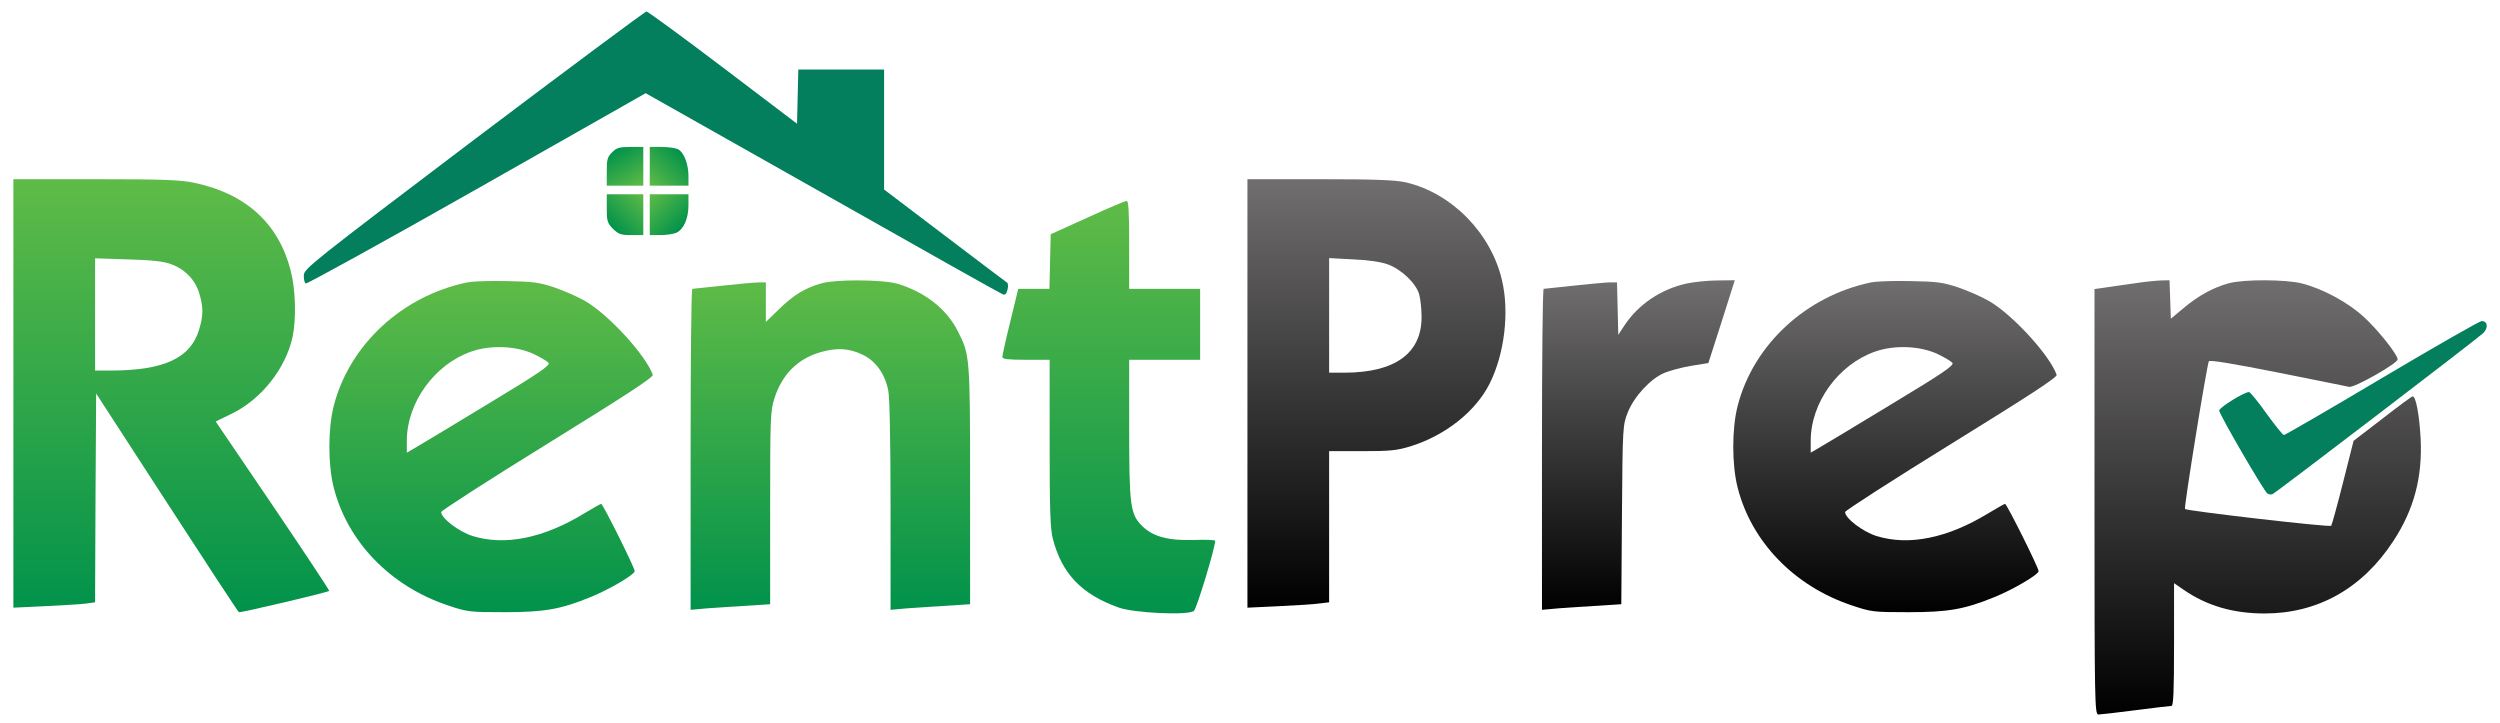
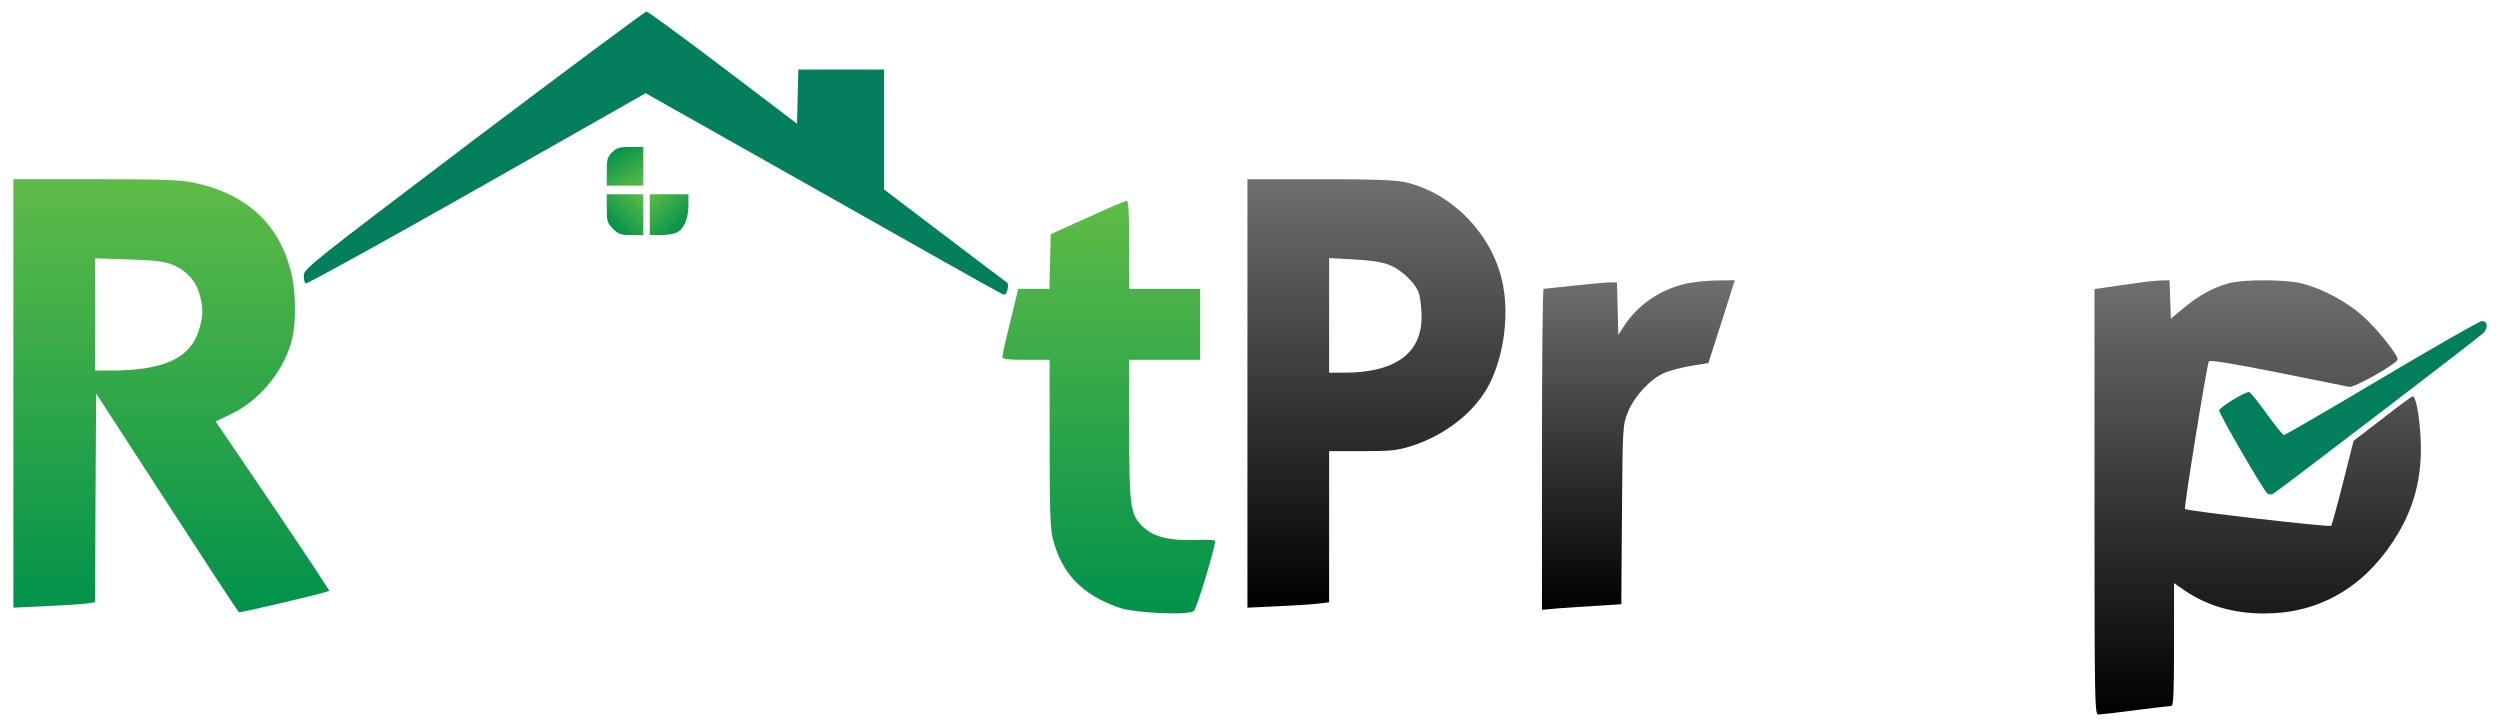
<svg xmlns="http://www.w3.org/2000/svg" viewBox="0 0 539.556 156" height="156" width="539.556" xml:space="preserve" id="svg2" version="1.1">
  <defs id="defs6">
    <clipPath id="clipPath18" clipPathUnits="userSpaceOnUse">
      <path id="path16" d="M 0,117 H 404.667 V 0 H 0 Z" />
    </clipPath>
    <clipPath id="clipPath30" clipPathUnits="userSpaceOnUse">
      <path id="path28" d="m 102.067,93.237 c -1.775,0 -2.262,-0.139 -2.958,-0.87 v 0 c -0.766,-0.731 -0.87,-1.148 -0.87,-3.133 v 0 -2.263 h 2.958 2.959 v 3.133 3.133 z" />
    </clipPath>
    <linearGradient id="linearGradient42" spreadMethod="pad" gradientTransform="matrix(3.666,-6.35,-6.35,-3.666,99.627,92.824)" gradientUnits="userSpaceOnUse" y2="0" x2="1" y1="0" x1="0">
      <stop id="stop36" offset="0" style="stop-opacity:1;stop-color:#01924b" />
      <stop id="stop38" offset="0.999" style="stop-opacity:1;stop-color:#5fbb47" />
      <stop id="stop40" offset="1" style="stop-opacity:1;stop-color:#5fbb47" />
    </linearGradient>
    <clipPath id="clipPath52" clipPathUnits="userSpaceOnUse">
      <path id="path50" d="m 105.2,93.237 v -3.133 -3.133 h 3.133 3.133 v 1.567 c 0,1.915 -0.731,3.829 -1.671,4.317 v 0 c -0.418,0.209 -1.602,0.382 -2.645,0.382 v 0 z" />
    </clipPath>
    <linearGradient id="linearGradient62" spreadMethod="pad" gradientTransform="matrix(5.287,5.287,5.287,-5.287,105.2,86.972)" gradientUnits="userSpaceOnUse" y2="0" x2="1" y1="0" x1="0">
      <stop id="stop58" offset="0" style="stop-opacity:1;stop-color:#5fbb47" />
      <stop id="stop60" offset="1" style="stop-opacity:1;stop-color:#01924b" />
    </linearGradient>
    <clipPath id="clipPath72" clipPathUnits="userSpaceOnUse">
      <path id="path70" d="M 2.166,88.016 V 53.347 18.643 l 5.152,0.243 c 2.82,0.139 5.779,0.314 6.579,0.418 v 0 l 1.497,0.209 0.07,16.916 0.104,16.883 L 27.02,35.663 C 33.286,25.987 38.542,17.981 38.681,17.912 v 0 c 0.209,-0.14 14.341,3.202 14.62,3.445 v 0 c 0.069,0.07 -4.039,6.266 -9.12,13.784 v 0 l -9.259,13.645 2.715,1.323 c 4.733,2.332 8.667,7.345 9.746,12.427 v 0 c 0.592,2.924 0.487,7.624 -0.313,10.651 v 0 C 45.121,80.88 39.76,85.719 31.336,87.459 v 0 c -2.193,0.452 -5.186,0.557 -15.942,0.557 v 0 z M 15.394,66.121 v 9.086 l 5.326,-0.175 c 3.794,-0.104 5.778,-0.313 6.961,-0.766 v 0 c 2.298,-0.835 3.934,-2.541 4.595,-4.768 v 0 c 0.661,-2.263 0.661,-3.516 -0.034,-5.813 v 0 C 30.883,59.09 26.637,57.071 18.109,57.037 v 0 h -2.715 z" />
    </clipPath>
    <linearGradient id="linearGradient82" spreadMethod="pad" gradientTransform="matrix(0,70.109,70.109,0,27.734,17.907)" gradientUnits="userSpaceOnUse" y2="0" x2="1" y1="0" x1="0">
      <stop id="stop78" offset="0" style="stop-opacity:1;stop-color:#01924b" />
      <stop id="stop80" offset="1" style="stop-opacity:1;stop-color:#5fbb47" />
    </linearGradient>
    <clipPath id="clipPath92" clipPathUnits="userSpaceOnUse">
      <path id="path90" d="M 201.968,88.016 V 53.347 18.643 l 5.152,0.243 c 2.819,0.139 5.778,0.314 6.614,0.452 v 0 l 1.461,0.175 v 12.253 12.217 h 5.326 c 4.56,0 5.639,0.104 7.902,0.801 v 0 c 5.639,1.775 10.512,5.639 12.774,10.164 v 0 c 2.402,4.803 3.203,11.557 1.985,16.708 v 0 c -1.776,7.623 -8.111,14.098 -15.525,15.837 v 0 c -1.706,0.384 -4.803,0.523 -13.923,0.523 v 0 z m 13.227,-22.069 v 9.294 l 3.933,-0.209 c 2.507,-0.104 4.526,-0.417 5.64,-0.835 v 0 c 2.158,-0.801 4.525,-3.063 5.012,-4.838 v 0 c 0.209,-0.766 0.383,-2.403 0.383,-3.655 v 0 c 0,-5.883 -4.281,-8.981 -12.427,-9.016 v 0 h -2.541 z" />
    </clipPath>
    <linearGradient id="linearGradient102" spreadMethod="pad" gradientTransform="matrix(0,69.374,69.374,0,222.857,18.642)" gradientUnits="userSpaceOnUse" y2="0" x2="1" y1="0" x1="0">
      <stop id="stop98" offset="0" style="stop-opacity:1;stop-color:#000000" />
      <stop id="stop100" offset="1" style="stop-opacity:1;stop-color:#706e6f" />
    </linearGradient>
    <clipPath id="clipPath112" clipPathUnits="userSpaceOnUse">
      <path id="path110" d="m 101.197,85.579 h -2.958 v -2.297 c 0,-2.053 0.104,-2.367 1.008,-3.307 v 0 c 0.906,-0.87 1.288,-1.009 2.96,-1.009 v 0 h 1.949 v 3.307 3.306 z" />
    </clipPath>
    <linearGradient id="linearGradient122" spreadMethod="pad" gradientTransform="matrix(-5.256,-5.256,-5.256,5.256,104.33,85.405)" gradientUnits="userSpaceOnUse" y2="0" x2="1" y1="0" x1="0">
      <stop id="stop118" offset="0" style="stop-opacity:1;stop-color:#5fbb47" />
      <stop id="stop120" offset="1" style="stop-opacity:1;stop-color:#01924b" />
    </linearGradient>
    <clipPath id="clipPath132" clipPathUnits="userSpaceOnUse">
      <path id="path130" d="M 108.333,85.579 H 105.2 v -3.306 -3.307 h 1.741 c 0.939,0 2.088,0.174 2.576,0.382 v 0 c 1.183,0.558 1.949,2.298 1.949,4.456 v 0 1.775 z" />
    </clipPath>
    <linearGradient id="linearGradient142" spreadMethod="pad" gradientTransform="matrix(-5.367,5.367,5.367,5.367,110.48,80.125)" gradientUnits="userSpaceOnUse" y2="0" x2="1" y1="0" x1="0">
      <stop id="stop138" offset="0" style="stop-opacity:1;stop-color:#01924b" />
      <stop id="stop140" offset="1" style="stop-opacity:1;stop-color:#5fbb47" />
    </linearGradient>
    <clipPath id="clipPath152" clipPathUnits="userSpaceOnUse">
      <path id="path150" d="m 182.406,84.5 c -0.244,0 -3.098,-1.218 -6.371,-2.715 v 0 l -5.917,-2.68 -0.104,-4.421 -0.105,-4.42 h -2.505 -2.542 l -1.288,-5.291 c -0.731,-2.924 -1.288,-5.535 -1.288,-5.744 v 0 c 0,-0.348 1.01,-0.453 3.83,-0.453 v 0 h 3.828 V 45.271 c 0,-10.825 0.105,-13.889 0.522,-15.49 v 0 c 1.462,-5.638 4.665,-8.98 10.617,-11.104 v 0 c 2.471,-0.905 11.313,-1.322 12.218,-0.556 v 0 c 0.452,0.347 3.446,10.233 3.446,11.347 v 0 c 0,0.139 -1.496,0.209 -3.307,0.139 v 0 c -4.282,-0.139 -6.787,0.522 -8.563,2.297 v 0 c -1.879,1.915 -2.054,3.272 -2.054,15.908 v 0 10.964 h 5.744 5.743 v 5.744 5.744 h -5.743 -5.744 v 7.135 c 0,5.443 -0.102,7.102 -0.408,7.102 v 0 c -0.003,0 -0.006,-0.001 -0.009,-0.001" />
    </clipPath>
    <linearGradient id="linearGradient162" spreadMethod="pad" gradientTransform="matrix(0,66.78,66.78,0,179.517,17.721)" gradientUnits="userSpaceOnUse" y2="0" x2="1" y1="0" x1="0">
      <stop id="stop158" offset="0" style="stop-opacity:1;stop-color:#01924b" />
      <stop id="stop160" offset="1" style="stop-opacity:1;stop-color:#5fbb47" />
    </linearGradient>
    <clipPath id="clipPath172" clipPathUnits="userSpaceOnUse">
      <path id="path170" d="M 75.648,71.308 C 65.101,69.115 56.572,61.214 54.031,51.293 v 0 c -0.939,-3.69 -0.939,-9.503 0,-13.192 v 0 c 2.228,-8.807 9.19,-15.978 18.449,-19.076 v 0 c 3.203,-1.079 3.516,-1.113 9.225,-1.113 v 0 c 6.369,0 9.049,0.452 13.888,2.436 v 0 c 3.028,1.219 7.171,3.655 7.171,4.212 v 0 c 0,0.557 -5.152,10.895 -5.431,10.895 v 0 c -0.104,0 -1.322,-0.696 -2.714,-1.531 v 0 C 88.005,29.885 81.774,28.633 76.553,30.234 v 0 c -2.263,0.695 -5.152,2.924 -5.117,3.899 v 0 c 0.035,0.243 7.762,5.22 17.23,11.069 v 0 c 12.67,7.831 17.161,10.756 17.022,11.138 v 0 c -1.114,3.168 -7.136,9.746 -10.931,11.939 v 0 c -1.252,0.731 -3.515,1.706 -5.047,2.228 v 0 c -2.401,0.801 -3.446,0.94 -7.658,1.01 v 0 c -0.571,0.014 -1.152,0.021 -1.72,0.021 v 0 c -2.098,0 -4.027,-0.093 -4.684,-0.23 M 65.867,45.654 c 0,6.161 4.455,12.357 10.407,14.445 v 0 c 3.168,1.115 7.345,0.94 10.199,-0.417 v 0 c 1.079,-0.522 2.124,-1.149 2.333,-1.393 v 0 c 0.347,-0.382 -1.463,-1.636 -9.608,-6.544 v 0 c -5.5,-3.341 -10.756,-6.509 -11.661,-7.031 v 0 l -1.67,-0.975 z" />
    </clipPath>
    <linearGradient id="linearGradient182" spreadMethod="pad" gradientTransform="matrix(0,53.627,53.627,0,79.509,17.911)" gradientUnits="userSpaceOnUse" y2="0" x2="1" y1="0" x1="0">
      <stop id="stop178" offset="0" style="stop-opacity:1;stop-color:#01924b" />
      <stop id="stop180" offset="1" style="stop-opacity:1;stop-color:#5fbb47" />
    </linearGradient>
    <clipPath id="clipPath192" clipPathUnits="userSpaceOnUse">
-       <path id="path190" d="m 133.047,71.168 c -2.645,-0.73 -4.595,-1.914 -6.857,-4.141 v 0 l -2.193,-2.124 v 3.203 3.202 h -1.114 c -0.627,0 -3.272,-0.244 -5.848,-0.522 v 0 c -2.576,-0.279 -4.803,-0.522 -4.943,-0.522 v 0 c -0.173,0 -0.278,-11.696 -0.278,-25.968 v 0 -26.002 l 2.715,0.244 c 1.462,0.105 4.351,0.313 6.439,0.418 v 0 l 3.725,0.244 v 15.559 c 0,14.655 0.034,15.734 0.696,17.787 v 0 c 1.218,3.829 3.725,6.37 7.414,7.449 v 0 c 2.542,0.766 4.665,0.661 6.754,-0.348 v 0 c 2.157,-0.975 3.689,-3.063 4.246,-5.778 v 0 c 0.244,-1.115 0.382,-8.041 0.382,-18.657 v 0 -16.918 l 2.716,0.244 c 1.462,0.105 4.351,0.313 6.439,0.418 v 0 l 3.725,0.244 v 19.179 c 0,20.816 -0.035,21.198 -1.949,24.958 v 0 c -1.845,3.69 -5.396,6.439 -9.852,7.762 v 0 c -1.208,0.348 -3.872,0.532 -6.469,0.532 v 0 c -2.34,0 -4.626,-0.149 -5.748,-0.463" />
-     </clipPath>
+       </clipPath>
    <linearGradient id="linearGradient202" spreadMethod="pad" gradientTransform="matrix(0,53.337,53.337,0,134.439,18.294)" gradientUnits="userSpaceOnUse" y2="0" x2="1" y1="0" x1="0">
      <stop id="stop198" offset="0" style="stop-opacity:1;stop-color:#01924b" />
      <stop id="stop200" offset="1" style="stop-opacity:1;stop-color:#5fbb47" />
    </linearGradient>
    <clipPath id="clipPath212" clipPathUnits="userSpaceOnUse">
      <path id="path210" d="m 278.059,71.621 c -1.53,0 -3.759,-0.244 -4.942,-0.487 v 0 c -4.177,-0.905 -7.867,-3.377 -10.129,-6.823 v 0 l -0.975,-1.496 -0.104,4.246 -0.104,4.247 h -1.115 c -0.626,0 -3.237,-0.244 -5.813,-0.522 v 0 c -2.576,-0.279 -4.803,-0.522 -4.943,-0.522 v 0 c -0.173,0 -0.278,-11.696 -0.278,-25.968 v 0 -26.002 l 2.715,0.244 c 1.462,0.105 4.351,0.313 6.405,0.418 v 0 l 3.724,0.244 0.105,14.48 c 0.104,14.34 0.139,14.515 0.939,16.569 v 0 c 1.045,2.61 3.655,5.429 5.918,6.404 v 0 c 0.905,0.384 2.889,0.906 4.386,1.15 v 0 l 2.75,0.451 2.158,6.719 2.123,6.683 z" />
    </clipPath>
    <linearGradient id="linearGradient222" spreadMethod="pad" gradientTransform="matrix(0,53.362,53.362,0,265.268,18.294)" gradientUnits="userSpaceOnUse" y2="0" x2="1" y1="0" x1="0">
      <stop id="stop218" offset="0" style="stop-opacity:1;stop-color:#000000" />
      <stop id="stop220" offset="1" style="stop-opacity:1;stop-color:#706e6f" />
    </linearGradient>
    <clipPath id="clipPath232" clipPathUnits="userSpaceOnUse">
      <path id="path230" d="M 302.948,71.308 C 292.401,69.115 283.873,61.214 281.332,51.293 v 0 c -0.94,-3.69 -0.94,-9.503 0,-13.192 v 0 c 2.227,-8.807 9.189,-15.978 18.448,-19.076 v 0 c 3.203,-1.079 3.516,-1.113 9.225,-1.113 v 0 c 6.369,0 9.05,0.452 13.888,2.436 v 0 c 3.028,1.219 7.171,3.655 7.171,4.212 v 0 c 0,0.557 -5.151,10.895 -5.43,10.895 v 0 c -0.105,0 -1.323,-0.696 -2.716,-1.531 v 0 c -6.613,-4.039 -12.844,-5.291 -18.065,-3.69 v 0 c -2.263,0.695 -5.152,2.924 -5.117,3.899 v 0 c 0.035,0.243 7.763,5.22 17.231,11.069 v 0 c 12.67,7.831 17.16,10.756 17.02,11.138 v 0 c -1.113,3.168 -7.135,9.746 -10.929,11.939 v 0 c -1.253,0.731 -3.516,1.706 -5.047,2.228 v 0 c -2.403,0.801 -3.447,0.94 -7.659,1.01 v 0 c -0.571,0.014 -1.152,0.021 -1.72,0.021 v 0 c -2.098,0 -4.027,-0.093 -4.684,-0.23 m -9.781,-25.654 c 0,6.161 4.455,12.357 10.407,14.445 v 0 c 3.168,1.115 7.345,0.94 10.199,-0.417 v 0 c 1.079,-0.522 2.123,-1.149 2.332,-1.393 v 0 c 0.348,-0.382 -1.461,-1.636 -9.606,-6.544 v 0 c -5.5,-3.341 -10.756,-6.509 -11.662,-7.031 v 0 l -1.67,-0.975 z" />
    </clipPath>
    <linearGradient id="linearGradient242" spreadMethod="pad" gradientTransform="matrix(0,53.627,53.627,0,306.809,17.911)" gradientUnits="userSpaceOnUse" y2="0" x2="1" y1="0" x1="0">
      <stop id="stop238" offset="0" style="stop-opacity:1;stop-color:#000000" />
      <stop id="stop240" offset="1" style="stop-opacity:1;stop-color:#706e6f" />
    </linearGradient>
    <clipPath id="clipPath252" clipPathUnits="userSpaceOnUse">
      <path id="path250" d="m 349.8,71.621 c -0.801,-0.035 -2.854,-0.244 -4.594,-0.522 v 0 c -1.706,-0.244 -3.795,-0.522 -4.595,-0.661 v 0 l -1.497,-0.209 V 35.768 c 0,-32.546 0.035,-34.425 0.627,-34.425 v 0 c 0.313,0 3.028,0.313 5.987,0.695 v 0 c 2.958,0.384 5.604,0.697 5.848,0.697 v 0 c 0.313,0 0.418,2.228 0.418,9.92 v 0 9.956 l 1.566,-1.079 c 3.724,-2.576 8.006,-3.83 13.087,-3.83 v 0 c 8.598,0 15.839,4.038 20.851,11.731 v 0 c 3.341,5.082 4.734,10.338 4.42,16.604 v 0 c -0.208,3.794 -0.765,6.822 -1.287,6.822 v 0 c -0.139,0 -2.367,-1.636 -4.908,-3.62 v 0 l -4.665,-3.585 -1.705,-6.753 c -0.94,-3.725 -1.81,-6.857 -1.915,-6.997 v 0 c -0.244,-0.278 -23.391,2.402 -23.67,2.715 v 0 c -0.208,0.209 3.551,23.392 3.864,23.914 v 0 c 0.14,0.243 3.759,-0.348 11.139,-1.81 v 0 c 5.987,-1.183 11.208,-2.262 11.591,-2.332 v 0 c 0.801,-0.174 7.832,3.794 7.832,4.455 v 0 c 0,0.766 -3.202,4.804 -5.465,6.858 v 0 c -2.575,2.367 -6.614,4.56 -10.025,5.43 v 0 c -2.575,0.661 -9.433,0.696 -11.835,0.034 v 0 c -2.471,-0.661 -4.907,-1.983 -7.309,-4.003 v 0 l -2.088,-1.739 -0.105,3.131 -0.105,3.099 z" />
    </clipPath>
    <linearGradient id="linearGradient262" spreadMethod="pad" gradientTransform="matrix(0,70.313,70.313,0,365.538,1.342)" gradientUnits="userSpaceOnUse" y2="0" x2="1" y1="0" x1="0">
      <stop id="stop258" offset="0" style="stop-opacity:1;stop-color:#000000" />
      <stop id="stop260" offset="1" style="stop-opacity:1;stop-color:#706e6f" />
    </linearGradient>
    <clipPath id="clipPath272" clipPathUnits="userSpaceOnUse">
      <path id="path270" d="M 0,117 H 404.667 V 0 H 0 Z" />
    </clipPath>
  </defs>
  <g transform="matrix(1.333,0,0,-1.333,0,156)" id="g10">
    <g id="g12">
      <g clip-path="url(#clipPath18)" id="g14">
        <g transform="translate(76.727,94.386)" id="g20">
          <path id="path22" style="fill:#037f5d;fill-opacity:1;fill-rule:nonzero;stroke:none" d="m 0,0 c -26.211,-19.841 -27.534,-20.885 -27.534,-21.929 -0.034,-0.592 0.105,-1.219 0.314,-1.323 0.174,-0.105 12.635,6.753 27.673,15.281 L 27.812,7.553 56.425,-8.598 c 15.733,-8.911 28.856,-16.29 29.169,-16.395 0.418,-0.174 0.627,0.035 0.801,0.731 0.139,0.523 0.104,1.045 -0.07,1.149 -0.174,0.105 -4.734,3.551 -10.094,7.623 l -9.816,7.449 v 9.712 9.711 H 59.453 52.526 L 52.422,6.997 52.317,2.611 40.343,11.696 C 33.73,16.708 28.16,20.781 27.951,20.781 27.708,20.781 15.142,11.417 0,0" />
        </g>
      </g>
    </g>
    <g id="g24">
      <g clip-path="url(#clipPath30)" id="g26">
        <g id="g32">
          <g id="g34">
            <path id="path44" style="fill:url(#linearGradient42);stroke:none" d="m 102.067,93.237 c -1.775,0 -2.262,-0.139 -2.958,-0.87 v 0 c -0.766,-0.731 -0.87,-1.148 -0.87,-3.133 v 0 -2.263 h 2.958 2.959 v 3.133 3.133 z" />
          </g>
        </g>
      </g>
    </g>
    <g id="g46">
      <g clip-path="url(#clipPath52)" id="g48">
        <g id="g54">
          <g id="g56">
-             <path id="path64" style="fill:url(#linearGradient62);stroke:none" d="m 105.2,93.237 v -3.133 -3.133 h 3.133 3.133 v 1.567 c 0,1.915 -0.731,3.829 -1.671,4.317 v 0 c -0.418,0.209 -1.602,0.382 -2.645,0.382 v 0 z" />
-           </g>
+             </g>
        </g>
      </g>
    </g>
    <g id="g66">
      <g clip-path="url(#clipPath72)" id="g68">
        <g id="g74">
          <g id="g76">
            <path id="path84" style="fill:url(#linearGradient82);stroke:none" d="M 2.166,88.016 V 53.347 18.643 l 5.152,0.243 c 2.82,0.139 5.779,0.314 6.579,0.418 v 0 l 1.497,0.209 0.07,16.916 0.104,16.883 L 27.02,35.663 C 33.286,25.987 38.542,17.981 38.681,17.912 v 0 c 0.209,-0.14 14.341,3.202 14.62,3.445 v 0 c 0.069,0.07 -4.039,6.266 -9.12,13.784 v 0 l -9.259,13.645 2.715,1.323 c 4.733,2.332 8.667,7.345 9.746,12.427 v 0 c 0.592,2.924 0.487,7.624 -0.313,10.651 v 0 C 45.121,80.88 39.76,85.719 31.336,87.459 v 0 c -2.193,0.452 -5.186,0.557 -15.942,0.557 v 0 z M 15.394,66.121 v 9.086 l 5.326,-0.175 c 3.794,-0.104 5.778,-0.313 6.961,-0.766 v 0 c 2.298,-0.835 3.934,-2.541 4.595,-4.768 v 0 c 0.661,-2.263 0.661,-3.516 -0.034,-5.813 v 0 C 30.883,59.09 26.637,57.071 18.109,57.037 v 0 h -2.715 z" />
          </g>
        </g>
      </g>
    </g>
    <g id="g86">
      <g clip-path="url(#clipPath92)" id="g88">
        <g id="g94">
          <g id="g96">
            <path id="path104" style="fill:url(#linearGradient102);stroke:none" d="M 201.968,88.016 V 53.347 18.643 l 5.152,0.243 c 2.819,0.139 5.778,0.314 6.614,0.452 v 0 l 1.461,0.175 v 12.253 12.217 h 5.326 c 4.56,0 5.639,0.104 7.902,0.801 v 0 c 5.639,1.775 10.512,5.639 12.774,10.164 v 0 c 2.402,4.803 3.203,11.557 1.985,16.708 v 0 c -1.776,7.623 -8.111,14.098 -15.525,15.837 v 0 c -1.706,0.384 -4.803,0.523 -13.923,0.523 v 0 z m 13.227,-22.069 v 9.294 l 3.933,-0.209 c 2.507,-0.104 4.526,-0.417 5.64,-0.835 v 0 c 2.158,-0.801 4.525,-3.063 5.012,-4.838 v 0 c 0.209,-0.766 0.383,-2.403 0.383,-3.655 v 0 c 0,-5.883 -4.281,-8.981 -12.427,-9.016 v 0 h -2.541 z" />
          </g>
        </g>
      </g>
    </g>
    <g id="g106">
      <g clip-path="url(#clipPath112)" id="g108">
        <g id="g114">
          <g id="g116">
            <path id="path124" style="fill:url(#linearGradient122);stroke:none" d="m 101.197,85.579 h -2.958 v -2.297 c 0,-2.053 0.104,-2.367 1.008,-3.307 v 0 c 0.906,-0.87 1.288,-1.009 2.96,-1.009 v 0 h 1.949 v 3.307 3.306 z" />
          </g>
        </g>
      </g>
    </g>
    <g id="g126">
      <g clip-path="url(#clipPath132)" id="g128">
        <g id="g134">
          <g id="g136">
            <path id="path144" style="fill:url(#linearGradient142);stroke:none" d="M 108.333,85.579 H 105.2 v -3.306 -3.307 h 1.741 c 0.939,0 2.088,0.174 2.576,0.382 v 0 c 1.183,0.558 1.949,2.298 1.949,4.456 v 0 1.775 z" />
          </g>
        </g>
      </g>
    </g>
    <g id="g146">
      <g clip-path="url(#clipPath152)" id="g148">
        <g id="g154">
          <g id="g156">
            <path id="path164" style="fill:url(#linearGradient162);stroke:none" d="m 182.406,84.5 c -0.244,0 -3.098,-1.218 -6.371,-2.715 v 0 l -5.917,-2.68 -0.104,-4.421 -0.105,-4.42 h -2.505 -2.542 l -1.288,-5.291 c -0.731,-2.924 -1.288,-5.535 -1.288,-5.744 v 0 c 0,-0.348 1.01,-0.453 3.83,-0.453 v 0 h 3.828 V 45.271 c 0,-10.825 0.105,-13.889 0.522,-15.49 v 0 c 1.462,-5.638 4.665,-8.98 10.617,-11.104 v 0 c 2.471,-0.905 11.313,-1.322 12.218,-0.556 v 0 c 0.452,0.347 3.446,10.233 3.446,11.347 v 0 c 0,0.139 -1.496,0.209 -3.307,0.139 v 0 c -4.282,-0.139 -6.787,0.522 -8.563,2.297 v 0 c -1.879,1.915 -2.054,3.272 -2.054,15.908 v 0 10.964 h 5.744 5.743 v 5.744 5.744 h -5.743 -5.744 v 7.135 c 0,5.443 -0.102,7.102 -0.408,7.102 v 0 c -0.003,0 -0.006,-0.001 -0.009,-0.001" />
          </g>
        </g>
      </g>
    </g>
    <g id="g166">
      <g clip-path="url(#clipPath172)" id="g168">
        <g id="g174">
          <g id="g176">
-             <path id="path184" style="fill:url(#linearGradient182);stroke:none" d="M 75.648,71.308 C 65.101,69.115 56.572,61.214 54.031,51.293 v 0 c -0.939,-3.69 -0.939,-9.503 0,-13.192 v 0 c 2.228,-8.807 9.19,-15.978 18.449,-19.076 v 0 c 3.203,-1.079 3.516,-1.113 9.225,-1.113 v 0 c 6.369,0 9.049,0.452 13.888,2.436 v 0 c 3.028,1.219 7.171,3.655 7.171,4.212 v 0 c 0,0.557 -5.152,10.895 -5.431,10.895 v 0 c -0.104,0 -1.322,-0.696 -2.714,-1.531 v 0 C 88.005,29.885 81.774,28.633 76.553,30.234 v 0 c -2.263,0.695 -5.152,2.924 -5.117,3.899 v 0 c 0.035,0.243 7.762,5.22 17.23,11.069 v 0 c 12.67,7.831 17.161,10.756 17.022,11.138 v 0 c -1.114,3.168 -7.136,9.746 -10.931,11.939 v 0 c -1.252,0.731 -3.515,1.706 -5.047,2.228 v 0 c -2.401,0.801 -3.446,0.94 -7.658,1.01 v 0 c -0.571,0.014 -1.152,0.021 -1.72,0.021 v 0 c -2.098,0 -4.027,-0.093 -4.684,-0.23 M 65.867,45.654 c 0,6.161 4.455,12.357 10.407,14.445 v 0 c 3.168,1.115 7.345,0.94 10.199,-0.417 v 0 c 1.079,-0.522 2.124,-1.149 2.333,-1.393 v 0 c 0.347,-0.382 -1.463,-1.636 -9.608,-6.544 v 0 c -5.5,-3.341 -10.756,-6.509 -11.661,-7.031 v 0 l -1.67,-0.975 z" />
-           </g>
+             </g>
        </g>
      </g>
    </g>
    <g id="g186">
      <g clip-path="url(#clipPath192)" id="g188">
        <g id="g194">
          <g id="g196">
-             <path id="path204" style="fill:url(#linearGradient202);stroke:none" d="m 133.047,71.168 c -2.645,-0.73 -4.595,-1.914 -6.857,-4.141 v 0 l -2.193,-2.124 v 3.203 3.202 h -1.114 c -0.627,0 -3.272,-0.244 -5.848,-0.522 v 0 c -2.576,-0.279 -4.803,-0.522 -4.943,-0.522 v 0 c -0.173,0 -0.278,-11.696 -0.278,-25.968 v 0 -26.002 l 2.715,0.244 c 1.462,0.105 4.351,0.313 6.439,0.418 v 0 l 3.725,0.244 v 15.559 c 0,14.655 0.034,15.734 0.696,17.787 v 0 c 1.218,3.829 3.725,6.37 7.414,7.449 v 0 c 2.542,0.766 4.665,0.661 6.754,-0.348 v 0 c 2.157,-0.975 3.689,-3.063 4.246,-5.778 v 0 c 0.244,-1.115 0.382,-8.041 0.382,-18.657 v 0 -16.918 l 2.716,0.244 c 1.462,0.105 4.351,0.313 6.439,0.418 v 0 l 3.725,0.244 v 19.179 c 0,20.816 -0.035,21.198 -1.949,24.958 v 0 c -1.845,3.69 -5.396,6.439 -9.852,7.762 v 0 c -1.208,0.348 -3.872,0.532 -6.469,0.532 v 0 c -2.34,0 -4.626,-0.149 -5.748,-0.463" />
-           </g>
+             </g>
        </g>
      </g>
    </g>
    <g id="g206">
      <g clip-path="url(#clipPath212)" id="g208">
        <g id="g214">
          <g id="g216">
            <path id="path224" style="fill:url(#linearGradient222);stroke:none" d="m 278.059,71.621 c -1.53,0 -3.759,-0.244 -4.942,-0.487 v 0 c -4.177,-0.905 -7.867,-3.377 -10.129,-6.823 v 0 l -0.975,-1.496 -0.104,4.246 -0.104,4.247 h -1.115 c -0.626,0 -3.237,-0.244 -5.813,-0.522 v 0 c -2.576,-0.279 -4.803,-0.522 -4.943,-0.522 v 0 c -0.173,0 -0.278,-11.696 -0.278,-25.968 v 0 -26.002 l 2.715,0.244 c 1.462,0.105 4.351,0.313 6.405,0.418 v 0 l 3.724,0.244 0.105,14.48 c 0.104,14.34 0.139,14.515 0.939,16.569 v 0 c 1.045,2.61 3.655,5.429 5.918,6.404 v 0 c 0.905,0.384 2.889,0.906 4.386,1.15 v 0 l 2.75,0.451 2.158,6.719 2.123,6.683 z" />
          </g>
        </g>
      </g>
    </g>
    <g id="g226">
      <g clip-path="url(#clipPath232)" id="g228">
        <g id="g234">
          <g id="g236">
-             <path id="path244" style="fill:url(#linearGradient242);stroke:none" d="M 302.948,71.308 C 292.401,69.115 283.873,61.214 281.332,51.293 v 0 c -0.94,-3.69 -0.94,-9.503 0,-13.192 v 0 c 2.227,-8.807 9.189,-15.978 18.448,-19.076 v 0 c 3.203,-1.079 3.516,-1.113 9.225,-1.113 v 0 c 6.369,0 9.05,0.452 13.888,2.436 v 0 c 3.028,1.219 7.171,3.655 7.171,4.212 v 0 c 0,0.557 -5.151,10.895 -5.43,10.895 v 0 c -0.105,0 -1.323,-0.696 -2.716,-1.531 v 0 c -6.613,-4.039 -12.844,-5.291 -18.065,-3.69 v 0 c -2.263,0.695 -5.152,2.924 -5.117,3.899 v 0 c 0.035,0.243 7.763,5.22 17.231,11.069 v 0 c 12.67,7.831 17.16,10.756 17.02,11.138 v 0 c -1.113,3.168 -7.135,9.746 -10.929,11.939 v 0 c -1.253,0.731 -3.516,1.706 -5.047,2.228 v 0 c -2.403,0.801 -3.447,0.94 -7.659,1.01 v 0 c -0.571,0.014 -1.152,0.021 -1.72,0.021 v 0 c -2.098,0 -4.027,-0.093 -4.684,-0.23 m -9.781,-25.654 c 0,6.161 4.455,12.357 10.407,14.445 v 0 c 3.168,1.115 7.345,0.94 10.199,-0.417 v 0 c 1.079,-0.522 2.123,-1.149 2.332,-1.393 v 0 c 0.348,-0.382 -1.461,-1.636 -9.606,-6.544 v 0 c -5.5,-3.341 -10.756,-6.509 -11.662,-7.031 v 0 l -1.67,-0.975 z" />
-           </g>
+             </g>
        </g>
      </g>
    </g>
    <g id="g246">
      <g clip-path="url(#clipPath252)" id="g248">
        <g id="g254">
          <g id="g256">
            <path id="path264" style="fill:url(#linearGradient262);stroke:none" d="m 349.8,71.621 c -0.801,-0.035 -2.854,-0.244 -4.594,-0.522 v 0 c -1.706,-0.244 -3.795,-0.522 -4.595,-0.661 v 0 l -1.497,-0.209 V 35.768 c 0,-32.546 0.035,-34.425 0.627,-34.425 v 0 c 0.313,0 3.028,0.313 5.987,0.695 v 0 c 2.958,0.384 5.604,0.697 5.848,0.697 v 0 c 0.313,0 0.418,2.228 0.418,9.92 v 0 9.956 l 1.566,-1.079 c 3.724,-2.576 8.006,-3.83 13.087,-3.83 v 0 c 8.598,0 15.839,4.038 20.851,11.731 v 0 c 3.341,5.082 4.734,10.338 4.42,16.604 v 0 c -0.208,3.794 -0.765,6.822 -1.287,6.822 v 0 c -0.139,0 -2.367,-1.636 -4.908,-3.62 v 0 l -4.665,-3.585 -1.705,-6.753 c -0.94,-3.725 -1.81,-6.857 -1.915,-6.997 v 0 c -0.244,-0.278 -23.391,2.402 -23.67,2.715 v 0 c -0.208,0.209 3.551,23.392 3.864,23.914 v 0 c 0.14,0.243 3.759,-0.348 11.139,-1.81 v 0 c 5.987,-1.183 11.208,-2.262 11.591,-2.332 v 0 c 0.801,-0.174 7.832,3.794 7.832,4.455 v 0 c 0,0.766 -3.202,4.804 -5.465,6.858 v 0 c -2.575,2.367 -6.614,4.56 -10.025,5.43 v 0 c -2.575,0.661 -9.433,0.696 -11.835,0.034 v 0 c -2.471,-0.661 -4.907,-1.983 -7.309,-4.003 v 0 l -2.088,-1.739 -0.105,3.131 -0.105,3.099 z" />
          </g>
        </g>
      </g>
    </g>
    <g id="g266">
      <g clip-path="url(#clipPath272)" id="g268">
        <g transform="translate(385.653,55.818)" id="g274">
          <path id="path276" style="fill:#037f5d;fill-opacity:1;fill-rule:nonzero;stroke:none" d="m 0,0 c -8.528,-5.082 -15.699,-9.224 -15.873,-9.224 -0.174,0 -1.427,1.566 -2.819,3.481 -1.358,1.914 -2.646,3.48 -2.82,3.48 -0.8,0 -4.838,-2.506 -4.838,-2.993 0,-0.592 7.24,-13.053 7.797,-13.436 0.209,-0.139 0.592,-0.209 0.835,-0.105 0.523,0.209 32.999,25.028 34.113,26.072 0.87,0.87 0.731,1.949 -0.244,1.949 C 15.803,9.224 8.563,5.082 0,0" />
        </g>
      </g>
    </g>
  </g>
</svg>